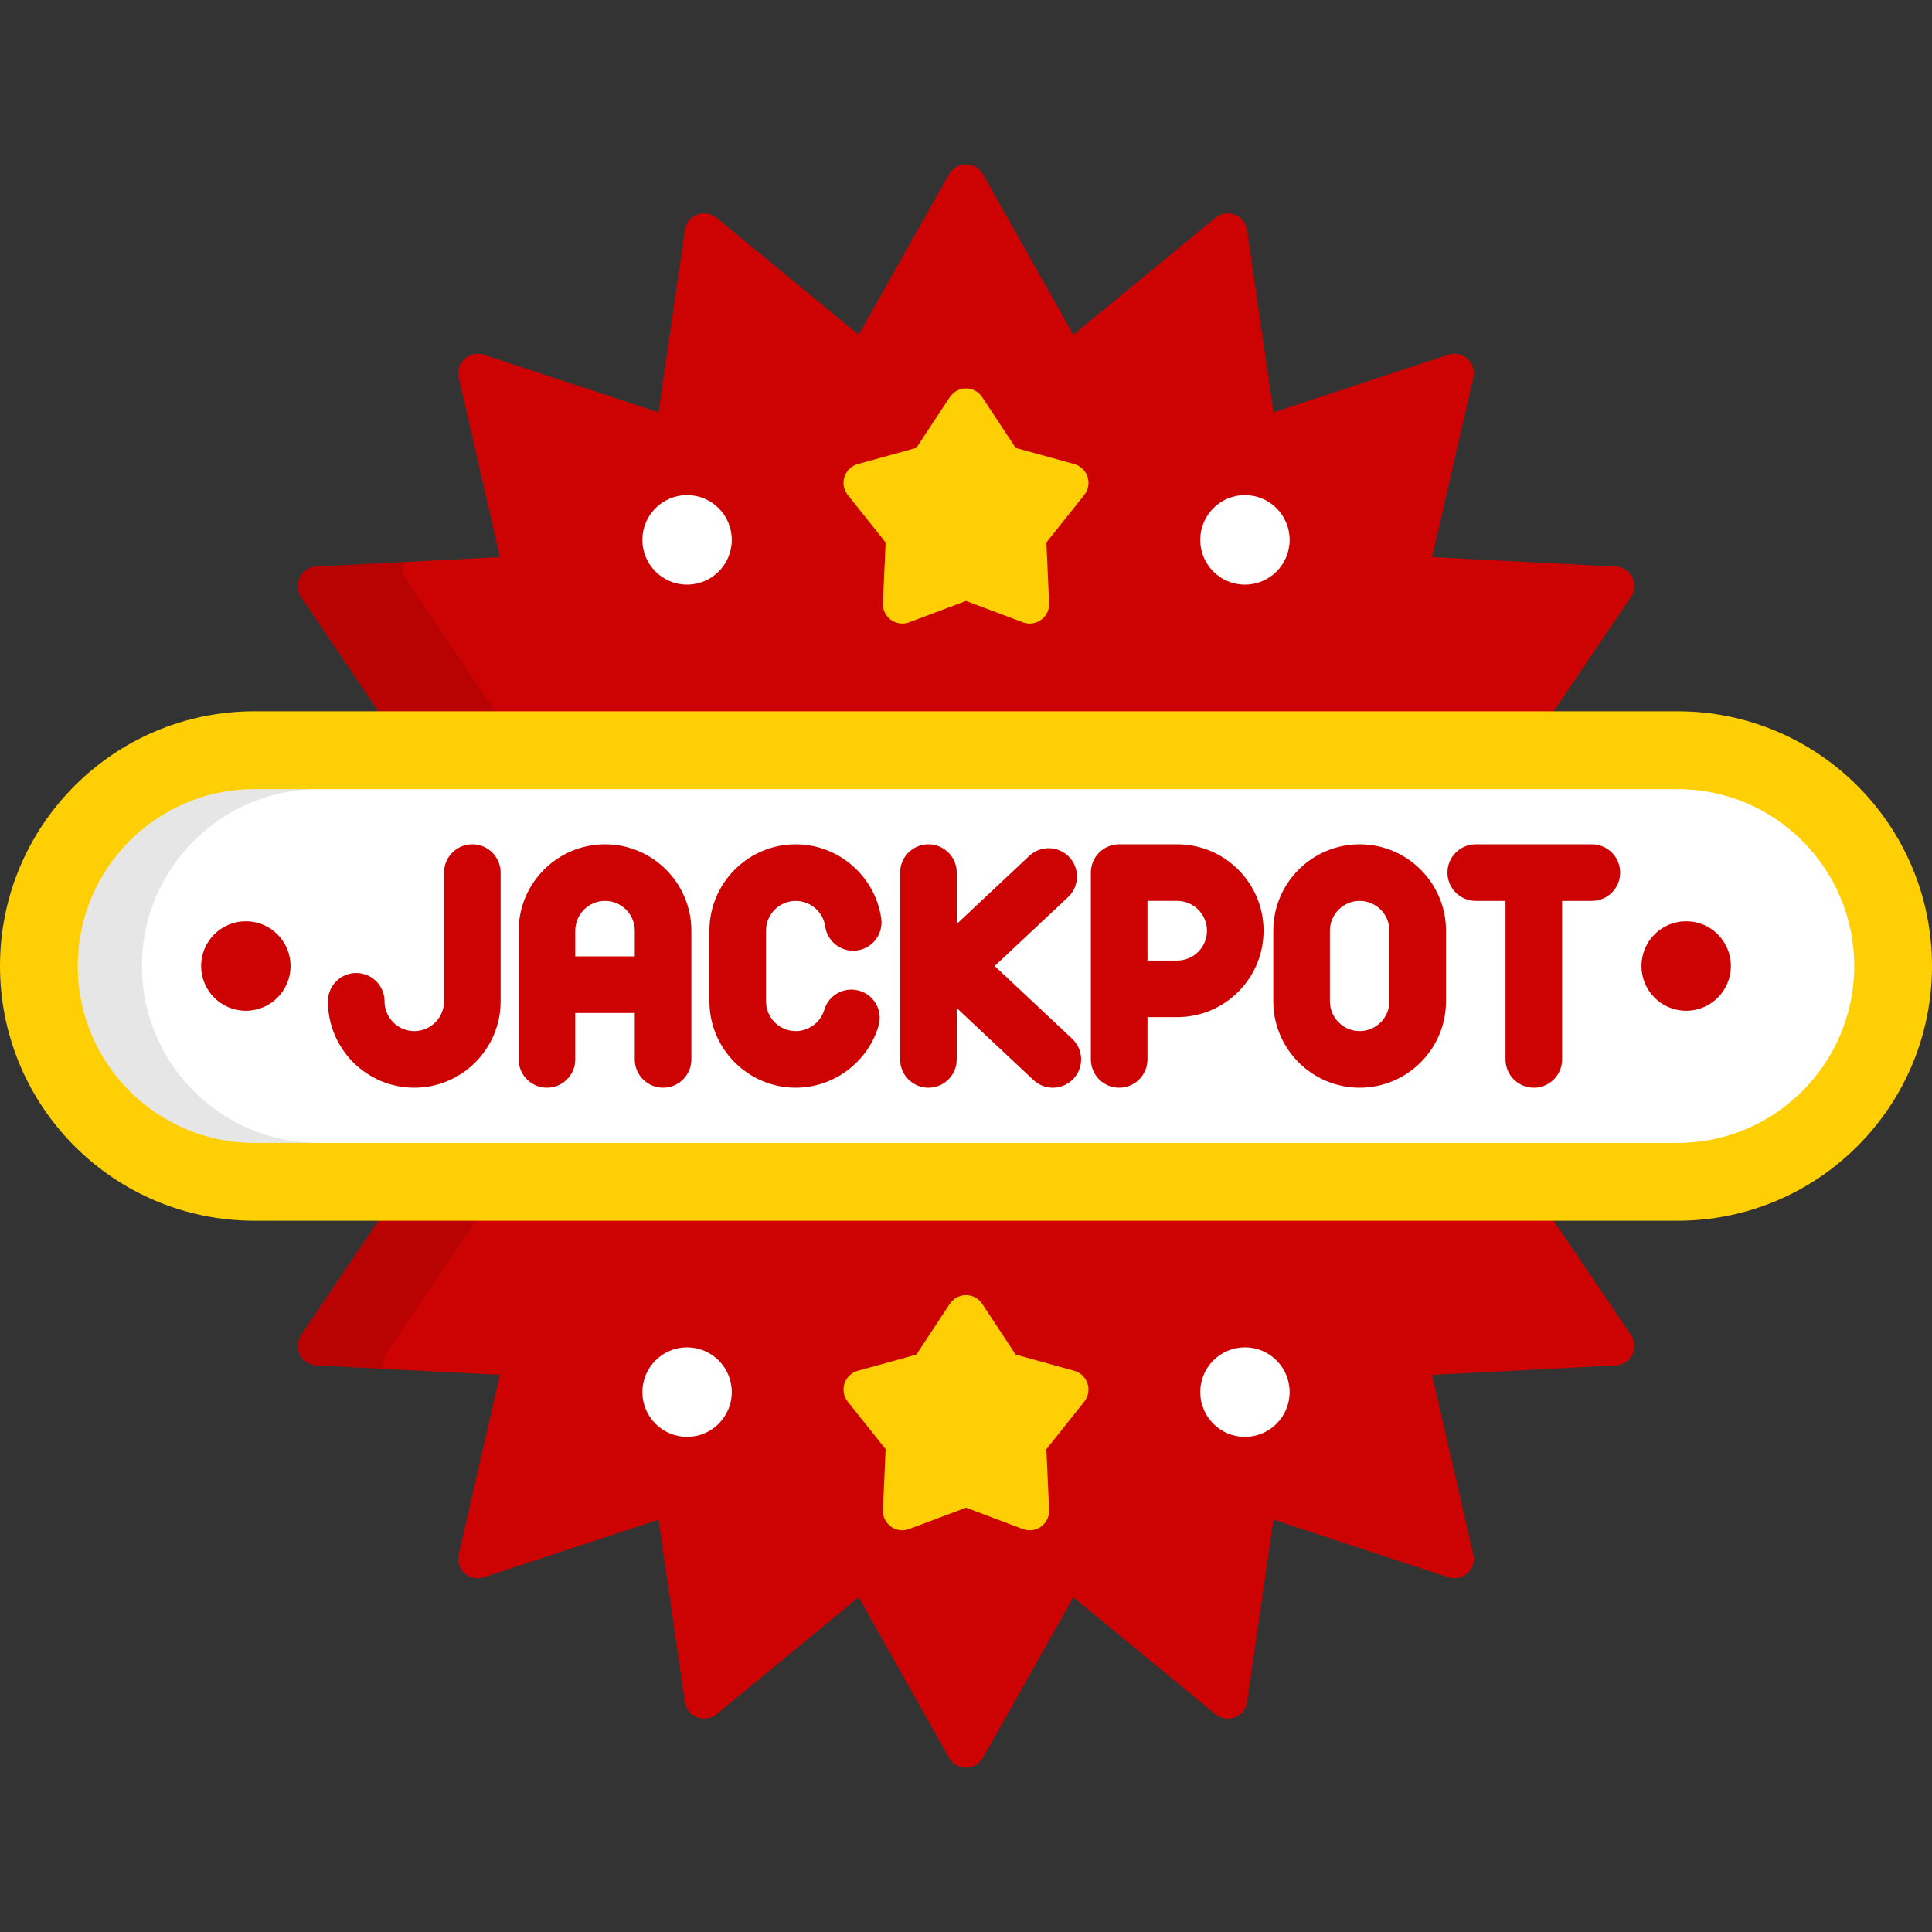
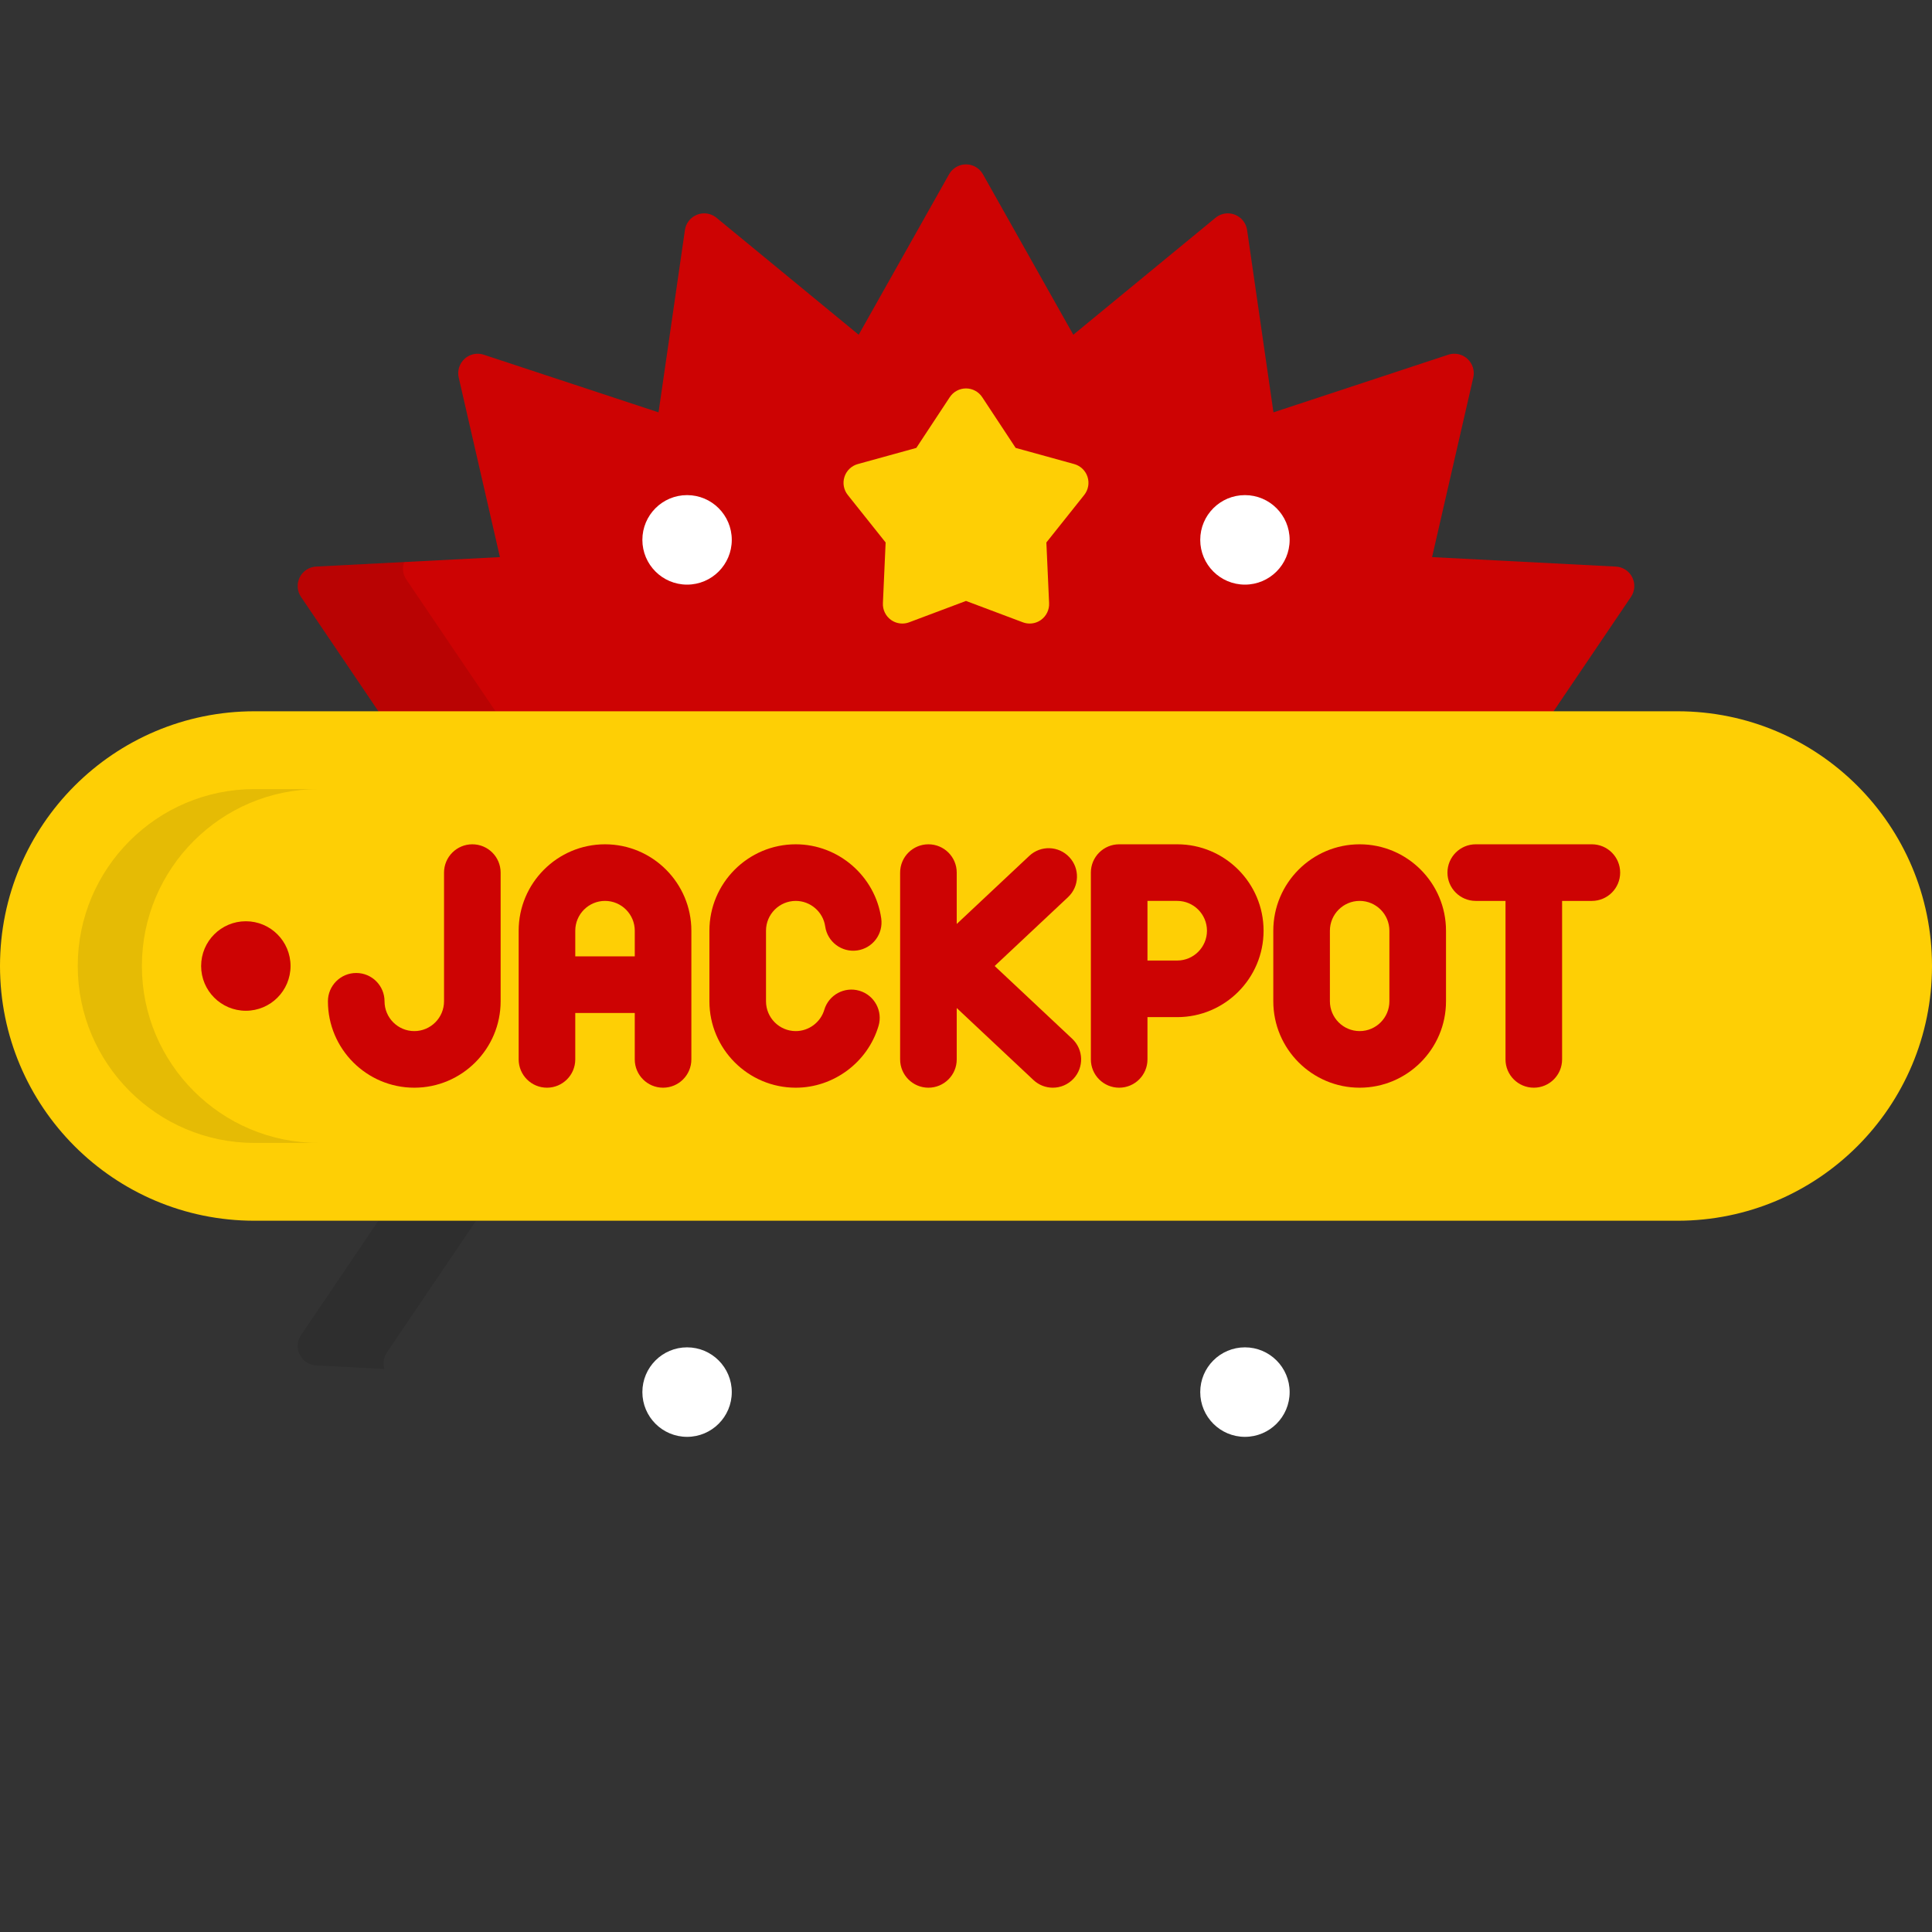
<svg xmlns="http://www.w3.org/2000/svg" width="200" height="200" viewBox="0 0 200 200" fill="none">
  <rect x="0" y="0" width="200" height="200" fill="#333333" stroke="none" />
  <path d="M44.858 80.455C44.191 80.455 43.567 80.123 43.192 79.57L31.163 61.793C30.756 61.192 30.704 60.417 31.028 59.766C31.352 59.115 32 58.69 32.726 58.652L51.752 57.672L47.487 39.086C47.324 38.377 47.556 37.636 48.093 37.146C48.469 36.803 48.954 36.62 49.448 36.62C49.659 36.62 49.871 36.654 50.078 36.721L68.172 42.688L70.903 23.813C71.007 23.093 71.49 22.486 72.168 22.223C72.403 22.132 72.649 22.087 72.894 22.087C73.353 22.087 73.806 22.244 74.172 22.545L88.891 34.653L98.248 18.04C98.604 17.407 99.274 17.016 100 17.016C100.727 17.016 101.396 17.407 101.753 18.04L111.109 34.653L125.83 22.545C126.195 22.244 126.648 22.087 127.107 22.087C127.352 22.087 127.598 22.132 127.834 22.223C128.511 22.486 128.994 23.094 129.098 23.813L131.828 42.688L149.922 36.721C150.128 36.654 150.341 36.62 150.551 36.62C151.046 36.62 151.531 36.803 151.907 37.146C152.444 37.636 152.675 38.377 152.513 39.086L148.248 57.672L167.274 58.653C167.999 58.69 168.648 59.116 168.971 59.766C169.295 60.417 169.243 61.192 168.836 61.794L156.807 79.571C156.432 80.124 155.808 80.456 155.141 80.456L44.858 80.455Z" fill="#CD0303" />
  <path opacity="0.1" d="M39.173 73.63H51.293L42.061 59.988C41.699 59.453 41.62 58.782 41.833 58.183L32.726 58.652C32.001 58.689 31.352 59.115 31.028 59.766C30.704 60.416 30.756 61.191 31.163 61.793L39.173 73.63Z" fill="black" />
-   <path d="M100 182.985C99.274 182.985 98.604 182.593 98.247 181.96L88.89 165.347L74.171 177.455C73.805 177.755 73.352 177.913 72.893 177.913C72.648 177.913 72.402 177.868 72.166 177.777C71.49 177.514 71.006 176.906 70.902 176.187L68.171 157.312L50.077 163.279C49.871 163.346 49.658 163.38 49.448 163.38C48.953 163.38 48.468 163.197 48.092 162.854C47.556 162.364 47.324 161.623 47.487 160.914L51.751 142.327L32.725 141.347C32 141.31 31.351 140.884 31.027 140.234C30.703 139.583 30.756 138.808 31.163 138.206L43.192 120.43C43.566 119.877 44.191 119.545 44.858 119.545H155.141C155.809 119.545 156.433 119.877 156.807 120.43L168.837 138.206C169.244 138.808 169.296 139.583 168.972 140.234C168.648 140.884 167.999 141.31 167.274 141.347L148.248 142.327L152.514 160.914C152.677 161.623 152.445 162.364 151.908 162.854C151.532 163.197 151.046 163.38 150.552 163.38C150.341 163.38 150.129 163.346 149.923 163.279L131.828 157.313L129.098 176.188C128.994 176.907 128.511 177.514 127.834 177.777C127.598 177.868 127.352 177.913 127.107 177.913C126.648 177.913 126.196 177.756 125.83 177.455L111.109 165.347L101.753 181.96C101.396 182.593 100.726 182.985 100 182.985Z" fill="#CD0303" />
  <path opacity="0.1" d="M49.28 126.369H39.172L31.163 138.206C30.755 138.808 30.704 139.583 31.027 140.234C31.351 140.884 32 141.31 32.725 141.347L39.788 141.711C39.62 141.139 39.708 140.516 40.049 140.012L49.28 126.369Z" fill="black" />
  <path d="M200 100C200 114.564 188.207 126.37 173.658 126.37H26.342C11.793 126.37 0 114.564 0 100C0 85.437 11.793 73.631 26.342 73.631H173.659C188.207 73.631 200 85.437 200 100Z" fill="#FECF05" />
-   <path d="M26.342 118.313C16.255 118.313 8.048 110.098 8.048 100C8.048 89.902 16.255 81.688 26.342 81.688H173.658C183.746 81.688 191.952 89.902 191.952 100C191.952 110.098 183.746 118.313 173.658 118.313H26.342Z" fill="white" />
  <path opacity="0.1" d="M14.688 100C14.688 89.902 22.895 81.688 32.981 81.688H26.342C16.255 81.688 8.048 89.902 8.048 100C8.048 110.098 16.255 118.313 26.342 118.313H32.981C22.894 118.313 14.688 110.098 14.688 100Z" fill="black" />
  <path d="M48.896 87.402C47.278 87.402 45.966 88.714 45.966 90.332V103.653C45.966 105.354 44.585 106.739 42.887 106.739C41.188 106.739 39.807 105.354 39.807 103.653C39.807 102.035 38.495 100.723 36.877 100.723C35.259 100.723 33.947 102.035 33.947 103.653C33.947 108.585 37.957 112.598 42.887 112.598C47.816 112.598 51.825 108.585 51.825 103.653V90.332C51.825 88.714 50.514 87.402 48.896 87.402Z" fill="#CD0303" />
  <path d="M62.631 87.402C57.702 87.402 53.692 91.415 53.692 96.348V109.668C53.692 111.286 55.004 112.598 56.622 112.598C58.24 112.598 59.551 111.286 59.551 109.668V104.863H65.71V109.668C65.71 111.286 67.022 112.598 68.64 112.598C70.258 112.598 71.57 111.286 71.57 109.668V96.348C71.57 91.415 67.56 87.402 62.631 87.402ZM59.552 99.004V96.348C59.552 94.646 60.933 93.261 62.631 93.261C64.329 93.261 65.711 94.646 65.711 96.348V99.004H59.552Z" fill="#CD0303" />
  <path d="M82.376 93.262C83.899 93.262 85.209 94.397 85.424 95.902C85.653 97.504 87.135 98.616 88.739 98.389C90.341 98.16 91.454 96.676 91.225 95.074C90.6 90.701 86.796 87.402 82.376 87.402C77.447 87.402 73.438 91.415 73.438 96.348V103.653C73.438 108.585 77.448 112.598 82.376 112.598C86.302 112.598 89.826 109.97 90.945 106.207C91.406 104.656 90.523 103.025 88.972 102.564C87.421 102.103 85.79 102.986 85.329 104.537C84.943 105.833 83.729 106.739 82.376 106.739C80.678 106.739 79.297 105.355 79.297 103.653V96.348C79.296 94.646 80.678 93.262 82.376 93.262Z" fill="#CD0303" />
  <path d="M140.751 87.402C135.822 87.402 131.812 91.415 131.812 96.348V103.653C131.812 108.585 135.822 112.598 140.751 112.598C145.68 112.598 149.69 108.585 149.69 103.653V96.348C149.69 91.415 145.68 87.402 140.751 87.402ZM143.83 103.652C143.83 105.354 142.449 106.738 140.751 106.738C139.053 106.738 137.671 105.354 137.671 103.652V96.348C137.671 94.646 139.053 93.261 140.751 93.261C142.449 93.261 143.83 94.646 143.83 96.348V103.652Z" fill="#CD0303" />
  <path d="M121.865 87.402H115.856C114.238 87.402 112.926 88.714 112.926 90.332V102.364V109.668C112.926 111.286 114.238 112.598 115.856 112.598C117.474 112.598 118.786 111.286 118.786 109.668V105.293H121.865C126.795 105.293 130.805 101.28 130.805 96.348C130.804 91.415 126.795 87.402 121.865 87.402ZM121.865 99.434H118.786V93.261H121.865C123.564 93.261 124.945 94.646 124.945 96.348C124.945 98.049 123.563 99.434 121.865 99.434Z" fill="#CD0303" />
  <path d="M102.967 100L110.564 92.871C111.744 91.764 111.802 89.909 110.695 88.73C109.588 87.55 107.734 87.491 106.553 88.598L99.04 95.65V90.332C99.04 88.714 97.729 87.402 96.111 87.402C94.493 87.402 93.181 88.714 93.181 90.332V109.668C93.181 111.286 94.493 112.598 96.111 112.598C97.729 112.598 99.04 111.286 99.04 109.668V104.35L106.983 111.804C107.548 112.335 108.268 112.598 108.987 112.598C109.768 112.598 110.547 112.287 111.124 111.673C112.232 110.493 112.173 108.639 110.993 107.532L102.967 100Z" fill="#CD0303" />
  <path d="M164.788 87.402H152.77C151.152 87.402 149.84 88.714 149.84 90.332C149.84 91.95 151.152 93.262 152.77 93.262H155.849V109.668C155.849 111.286 157.16 112.598 158.779 112.598C160.397 112.598 161.708 111.286 161.708 109.668V93.262H164.788C166.407 93.262 167.718 91.95 167.718 90.332C167.718 88.714 166.407 87.402 164.788 87.402Z" fill="#CD0303" />
  <path d="M25.449 104.633C28.005 104.633 30.077 102.559 30.077 100.001C30.077 97.442 28.005 95.368 25.449 95.368C22.893 95.368 20.821 97.442 20.821 100.001C20.821 102.559 22.893 104.633 25.449 104.633Z" fill="#CD0303" />
-   <path d="M174.551 104.633C177.106 104.633 179.178 102.559 179.178 100.001C179.178 97.442 177.106 95.368 174.551 95.368C171.995 95.368 169.923 97.442 169.923 100.001C169.923 102.559 171.995 104.633 174.551 104.633Z" fill="#CD0303" />
  <path d="M106.592 64.549C106.354 64.549 106.114 64.507 105.884 64.421L100 62.209L94.115 64.421C93.886 64.507 93.646 64.549 93.408 64.549C92.989 64.549 92.573 64.418 92.225 64.165C91.678 63.767 91.367 63.12 91.398 62.445L91.68 56.158L87.76 51.238C87.339 50.709 87.211 50.003 87.42 49.36C87.629 48.716 88.146 48.221 88.798 48.04L94.858 46.367L98.32 41.115C98.692 40.55 99.323 40.21 99.999 40.21C100.675 40.21 101.306 40.55 101.678 41.115L105.141 46.367L111.201 48.04C111.852 48.221 112.37 48.716 112.579 49.36C112.788 50.003 112.66 50.709 112.239 51.238L108.32 56.158L108.603 62.445C108.633 63.121 108.322 63.767 107.775 64.165C107.426 64.418 107.011 64.549 106.592 64.549Z" fill="#FECF05" />
  <path d="M128.875 60.52C131.431 60.52 133.503 58.445 133.503 55.887C133.503 53.328 131.431 51.254 128.875 51.254C126.319 51.254 124.248 53.328 124.248 55.887C124.248 58.445 126.319 60.52 128.875 60.52Z" fill="white" />
  <path d="M71.125 60.52C73.681 60.52 75.753 58.445 75.753 55.887C75.753 53.328 73.681 51.254 71.125 51.254C68.57 51.254 66.498 53.328 66.498 55.887C66.498 58.445 68.57 60.52 71.125 60.52Z" fill="white" />
-   <path d="M106.592 158.412C106.354 158.412 106.114 158.37 105.884 158.284L100 156.072L94.115 158.284C93.886 158.37 93.646 158.412 93.408 158.412C92.989 158.412 92.574 158.281 92.225 158.028C91.678 157.63 91.367 156.984 91.398 156.308L91.68 150.021L87.76 145.101C87.339 144.572 87.211 143.866 87.42 143.222C87.629 142.579 88.146 142.083 88.798 141.904L94.858 140.23L98.32 134.978C98.692 134.413 99.323 134.073 99.999 134.073C100.675 134.073 101.306 134.413 101.679 134.978L105.142 140.23L111.201 141.904C111.853 142.084 112.371 142.579 112.579 143.223C112.788 143.867 112.661 144.572 112.239 145.101L108.32 150.021L108.602 156.308C108.633 156.984 108.322 157.63 107.775 158.028C107.426 158.281 107.011 158.412 106.592 158.412Z" fill="#FECF05" />
  <path d="M128.875 148.742C131.431 148.742 133.503 146.668 133.503 144.109C133.503 141.551 131.431 139.477 128.875 139.477C126.319 139.477 124.248 141.551 124.248 144.109C124.248 146.668 126.319 148.742 128.875 148.742Z" fill="white" />
  <path d="M71.125 148.742C73.681 148.742 75.753 146.668 75.753 144.109C75.753 141.551 73.681 139.477 71.125 139.477C68.57 139.477 66.498 141.551 66.498 144.109C66.498 146.668 68.57 148.742 71.125 148.742Z" fill="white" />
</svg>